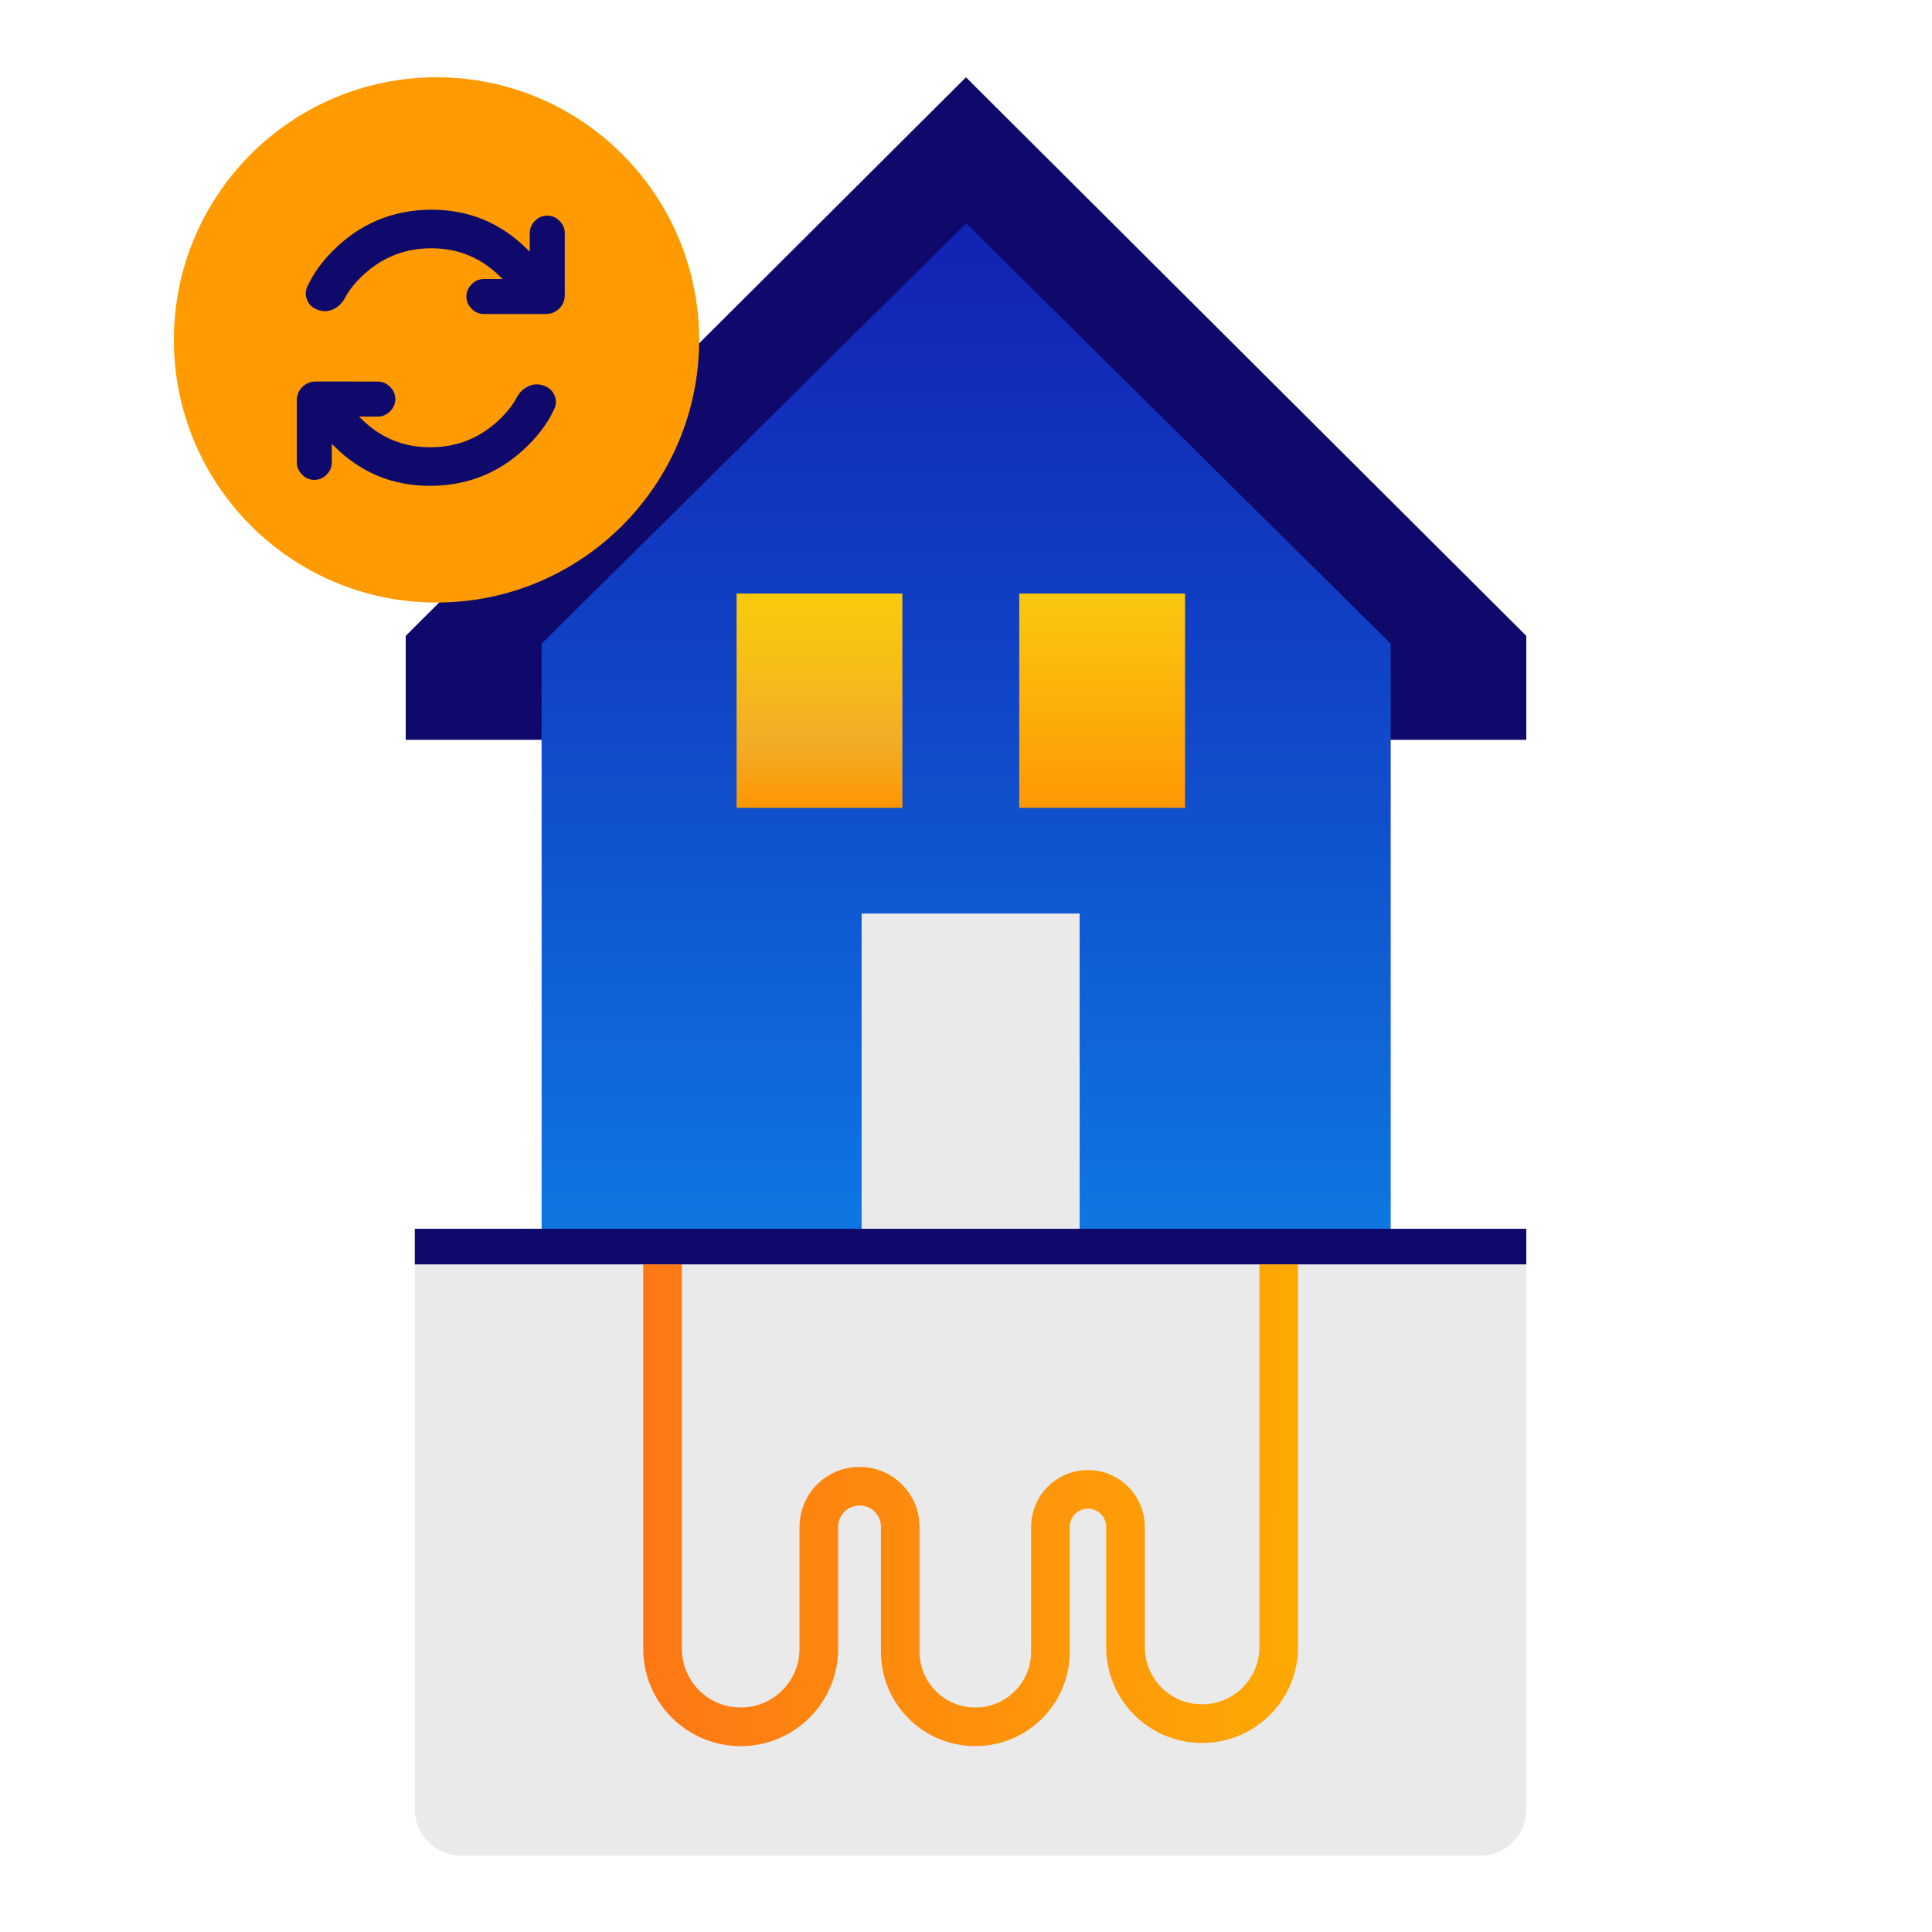
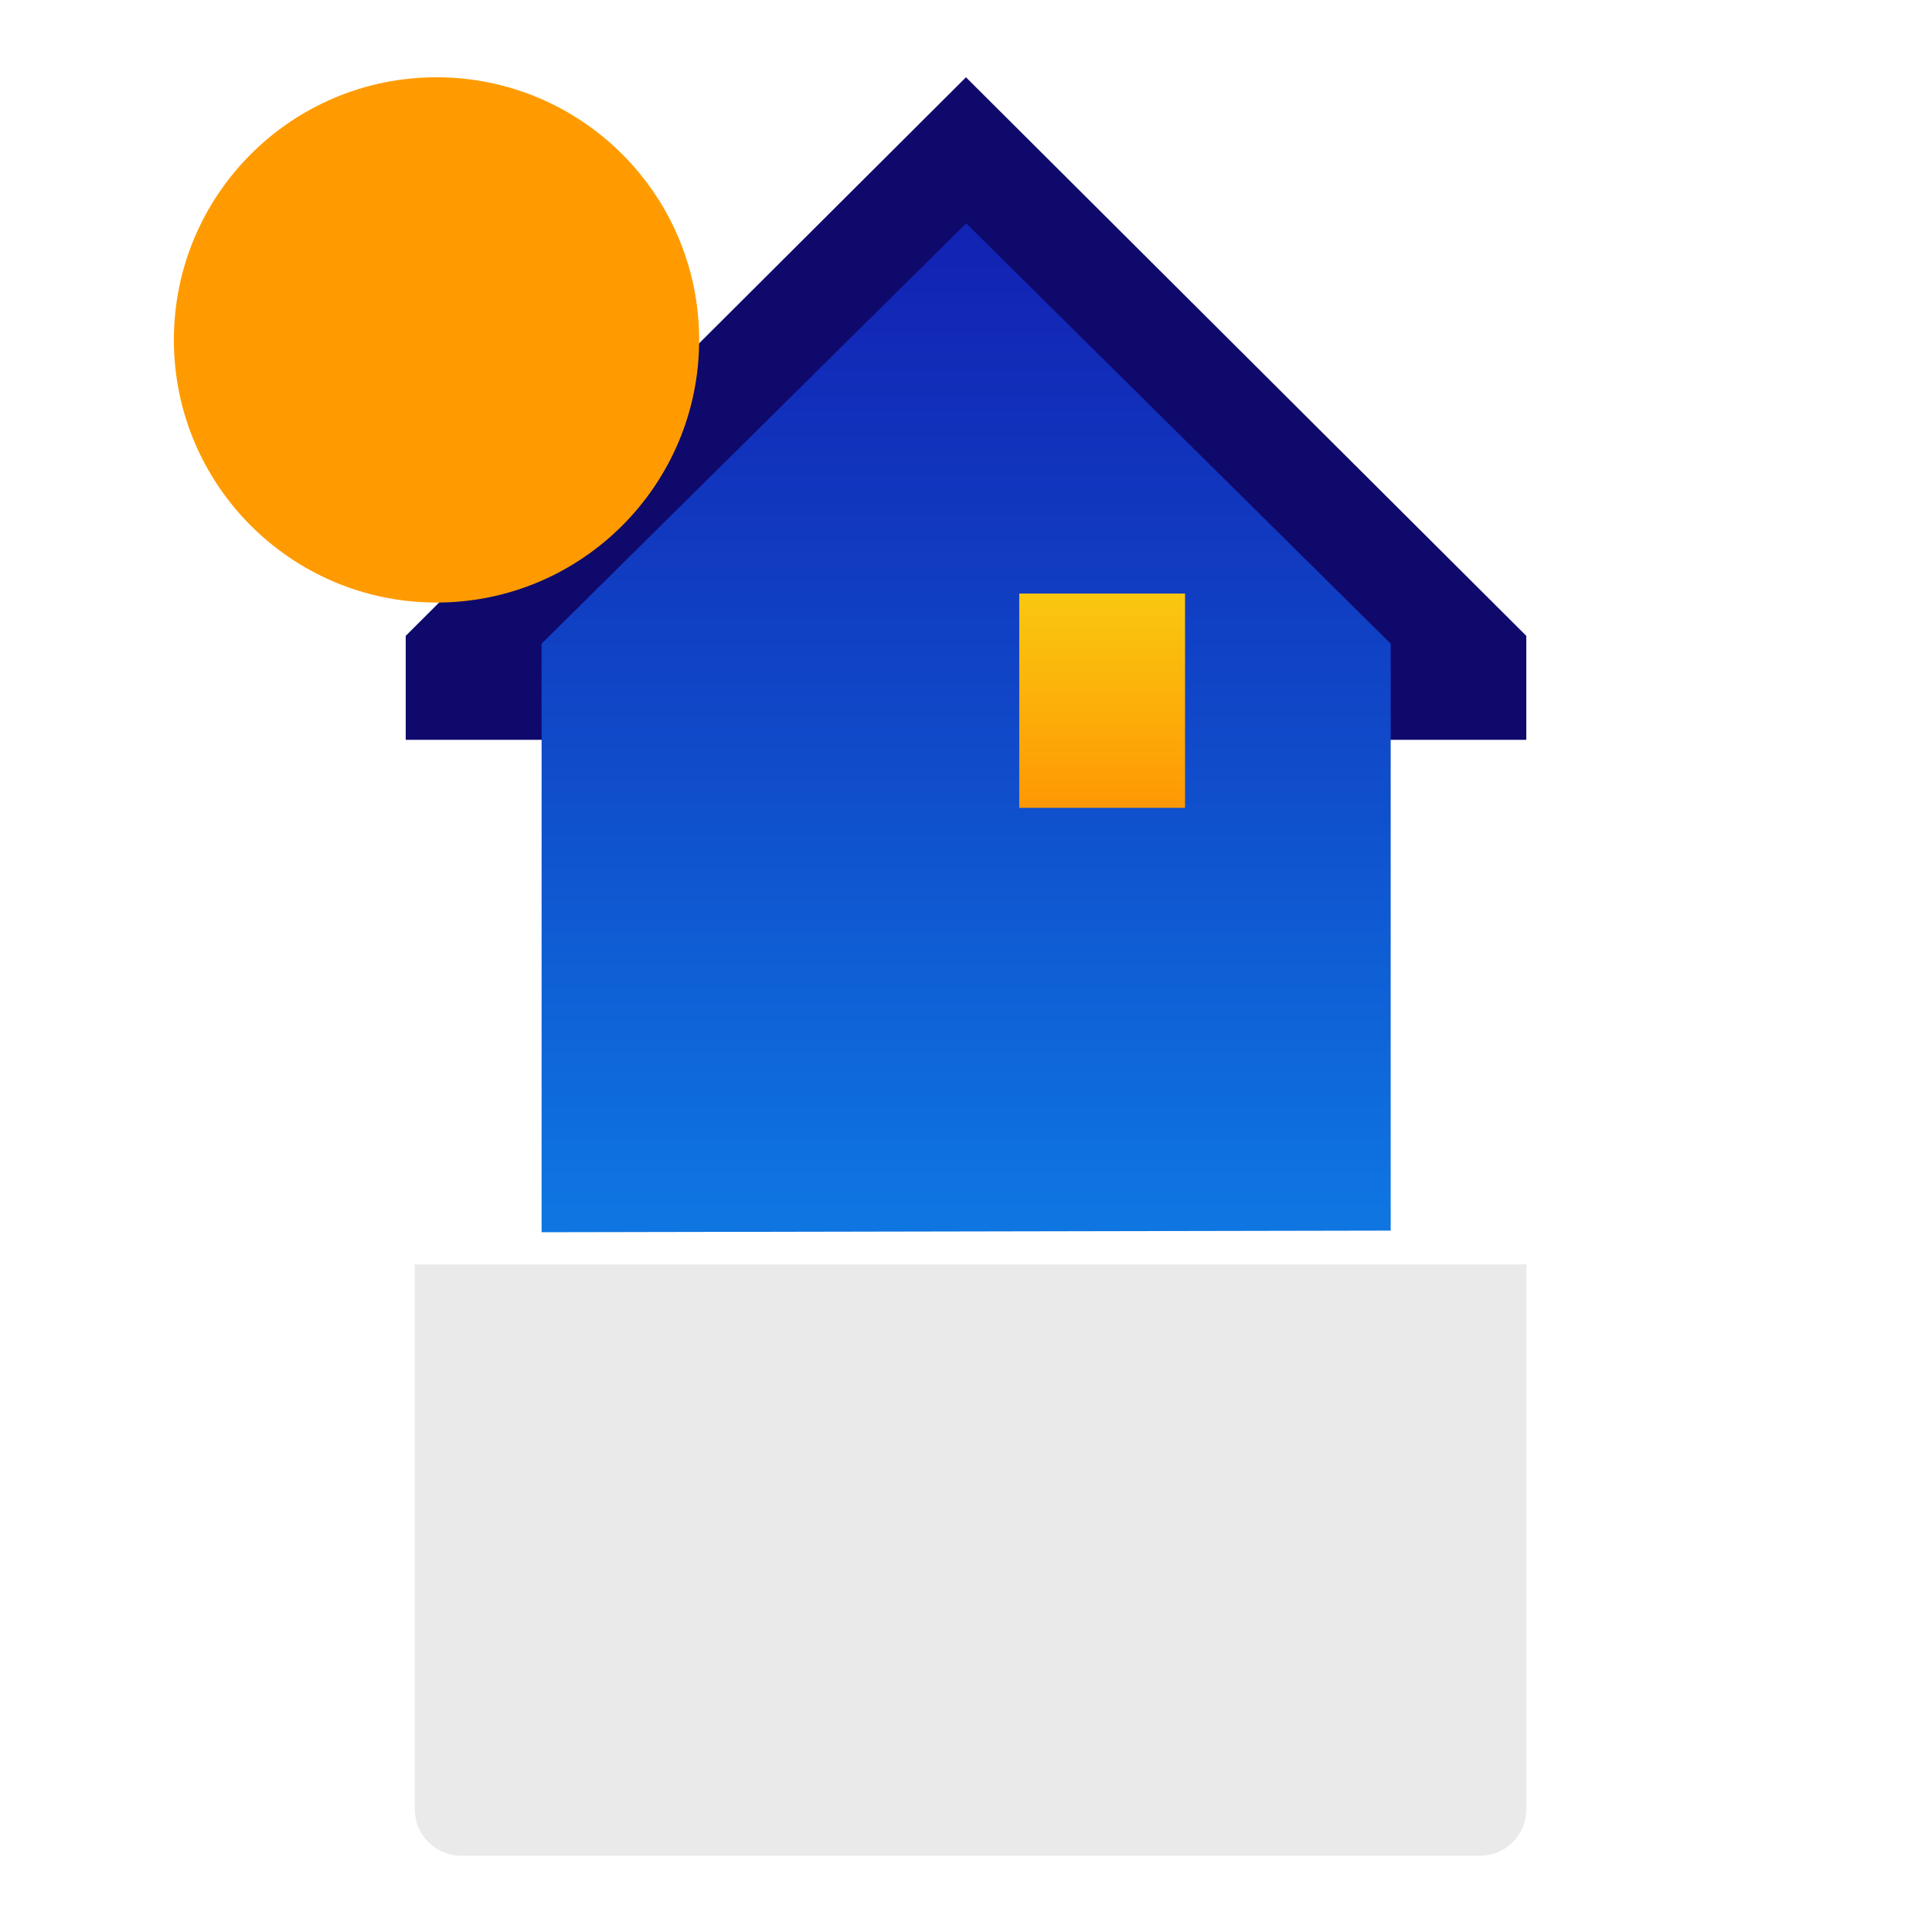
<svg xmlns="http://www.w3.org/2000/svg" width="100" height="100" viewBox="0 0 100 100" fill="none">
  <rect width="100" height="100" fill="white" />
  <path d="M79.001 65.444H21.47V93.653C21.47 94.978 22.543 96.051 23.868 96.051H76.604C77.928 96.051 79.001 94.978 79.001 93.653V65.444Z" fill="#EAEAEA" />
  <path d="M49.998 4L21 32.912V38.294H28.046V33.384L49.998 11.659L71.949 33.336V38.294H79.001V32.912L49.998 4Z" fill="#0F096C" />
  <path d="M71.982 63.696V33.317L50.008 11.56L28.033 33.317V63.78L71.977 63.696H71.982Z" fill="url(#paint0_linear_2169_12186)" />
-   <path d="M46.706 30.722H38.126V41.814H46.706V30.722Z" fill="url(#paint1_linear_2169_12186)" />
  <path d="M61.338 30.722H52.757V41.814H61.338V30.722Z" fill="url(#paint2_linear_2169_12186)" />
-   <path d="M55.882 47.285H44.597V63.696H55.882V47.285Z" fill="#EAEAEA" />
-   <path d="M79.001 63.602H21.47V65.444H79.001V63.602Z" fill="#0F096C" />
-   <path d="M34.293 65.444V85.339C34.293 87.57 36.104 89.38 38.338 89.38C40.572 89.38 42.383 87.57 42.383 85.339V79.029C42.383 77.868 43.323 76.924 44.489 76.924C45.651 76.924 46.596 77.863 46.596 79.029V85.497C46.596 87.639 48.334 89.38 50.483 89.38C52.627 89.38 54.369 87.644 54.369 85.497V79.029C54.369 77.958 55.24 77.088 56.312 77.088C57.384 77.088 58.255 77.958 58.255 79.029V85.254C58.255 87.444 60.029 89.216 62.221 89.216C64.412 89.216 66.186 87.444 66.186 85.254V65.444" stroke="url(#paint3_linear_2169_12186)" stroke-width="2" stroke-miterlimit="10" />
  <path d="M22.594 31.188C30.101 31.188 36.188 25.101 36.188 17.594C36.188 10.086 30.101 4 22.594 4C15.086 4 9 10.086 9 17.594C9 25.101 15.086 31.188 22.594 31.188Z" fill="#FF9B00" />
  <mask id="mask0_2169_12186" style="mask-type:alpha" maskUnits="userSpaceOnUse" x="11" y="6" width="24" height="24">
    <rect x="11" y="6" width="24" height="24" fill="#D9D9D9" />
  </mask>
  <g mask="url(#mask0_2169_12186)">
-     <path d="M18.641 14.389C18.481 14.549 18.334 14.715 18.201 14.888C18.067 15.06 17.949 15.244 17.846 15.441C17.704 15.695 17.51 15.882 17.262 16.002C17.013 16.121 16.757 16.138 16.493 16.053C16.213 15.967 16.016 15.798 15.903 15.543C15.791 15.289 15.8 15.034 15.931 14.78C16.094 14.442 16.285 14.123 16.506 13.823C16.726 13.523 16.968 13.241 17.231 12.978C18.63 11.579 20.312 10.871 22.275 10.854C24.238 10.838 25.916 11.525 27.308 12.918L27.42 13.03L27.42 12.062C27.42 11.82 27.511 11.609 27.692 11.43C27.874 11.25 28.086 11.161 28.329 11.161C28.571 11.161 28.782 11.251 28.963 11.432C29.143 11.612 29.234 11.823 29.234 12.066L29.234 15.26C29.234 15.543 29.139 15.779 28.949 15.969C28.759 16.159 28.522 16.254 28.239 16.254L25.045 16.254C24.803 16.254 24.592 16.164 24.411 15.983C24.231 15.803 24.14 15.591 24.14 15.349C24.14 15.107 24.231 14.895 24.413 14.713C24.595 14.531 24.807 14.44 25.049 14.44L26.009 14.44L25.908 14.339C24.907 13.338 23.7 12.842 22.286 12.851C20.873 12.86 19.658 13.372 18.641 14.389ZM25.958 21.611C26.118 21.451 26.265 21.284 26.398 21.112C26.532 20.94 26.65 20.756 26.753 20.559C26.895 20.304 27.089 20.117 27.337 19.998C27.586 19.879 27.842 19.862 28.106 19.947C28.386 20.032 28.583 20.201 28.696 20.453C28.808 20.705 28.8 20.957 28.671 21.209C28.509 21.552 28.317 21.873 28.097 22.173C27.877 22.473 27.634 22.756 27.368 23.021C25.969 24.421 24.287 25.13 22.322 25.147C20.358 25.165 18.68 24.478 17.288 23.086L17.175 22.974L17.175 23.934C17.175 24.176 17.085 24.387 16.905 24.568C16.724 24.749 16.513 24.839 16.27 24.839C16.028 24.839 15.816 24.748 15.634 24.566C15.453 24.384 15.362 24.172 15.362 23.93L15.362 20.736C15.362 20.453 15.457 20.218 15.647 20.031C15.837 19.843 16.072 19.748 16.352 19.746L19.55 19.749C19.792 19.749 20.005 19.84 20.188 20.02C20.371 20.201 20.462 20.412 20.462 20.654C20.462 20.897 20.372 21.109 20.19 21.291C20.008 21.472 19.796 21.563 19.554 21.563L18.586 21.563L18.687 21.664C19.688 22.666 20.896 23.161 22.311 23.151C23.726 23.141 24.941 22.628 25.958 21.611Z" fill="#0F096C" />
-   </g>
+     </g>
  <defs>
    <linearGradient id="paint0_linear_2169_12186" x1="50.008" y1="13.471" x2="50.008" y2="62.614" gradientUnits="userSpaceOnUse">
      <stop stop-color="#1224B4" />
      <stop offset="0.44" stop-color="#1044C6" />
      <stop offset="1" stop-color="#0E75E1" />
    </linearGradient>
    <linearGradient id="paint1_linear_2169_12186" x1="42.756" y1="30.695" x2="42.756" y2="41.741" gradientUnits="userSpaceOnUse">
      <stop offset="0.04" stop-color="#F9C80F" />
      <stop offset="0.31" stop-color="#F7C015" />
      <stop offset="0.71" stop-color="#F1AC28" />
      <stop offset="1" stop-color="#FF9700" />
    </linearGradient>
    <linearGradient id="paint2_linear_2169_12186" x1="57.048" y1="30.722" x2="57.048" y2="41.814" gradientUnits="userSpaceOnUse">
      <stop stop-color="#F9C810" />
      <stop offset="1" stop-color="#FF9803" />
    </linearGradient>
    <linearGradient id="paint3_linear_2169_12186" x1="33.237" y1="77.942" x2="67.237" y2="77.942" gradientUnits="userSpaceOnUse">
      <stop stop-color="#FE7714" />
      <stop offset="1" stop-color="#FEA903" />
    </linearGradient>
  </defs>
</svg>